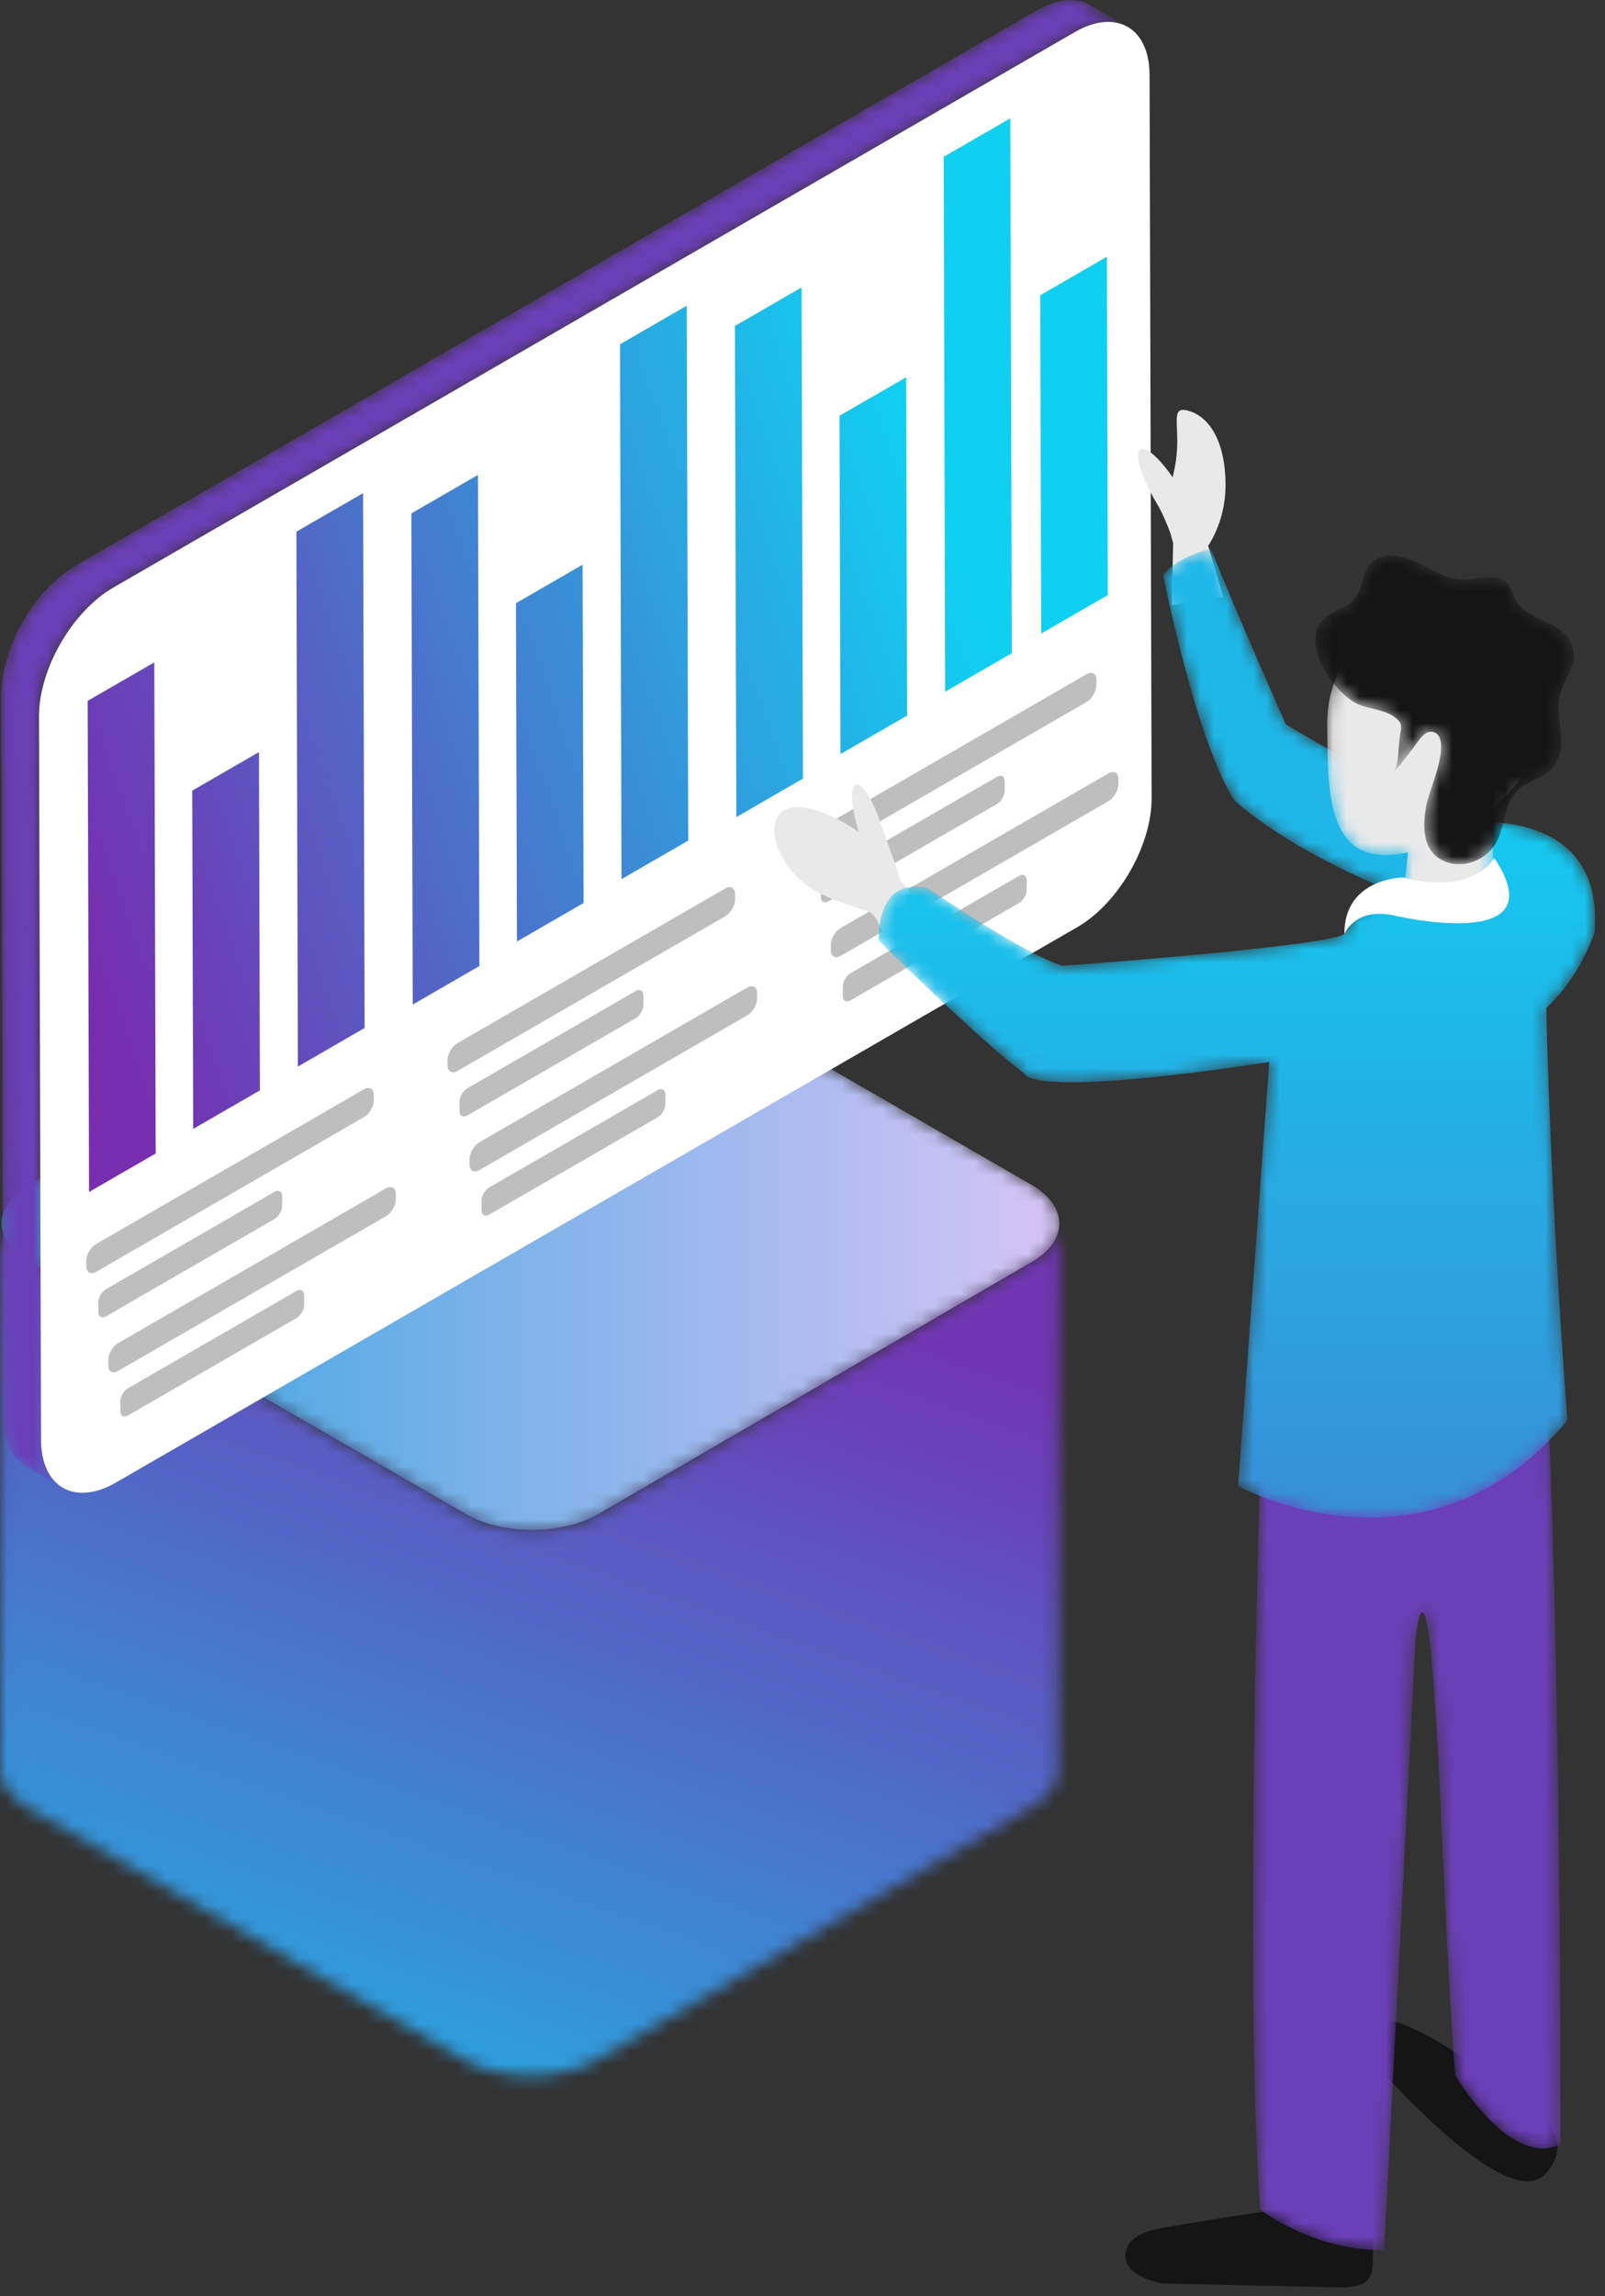
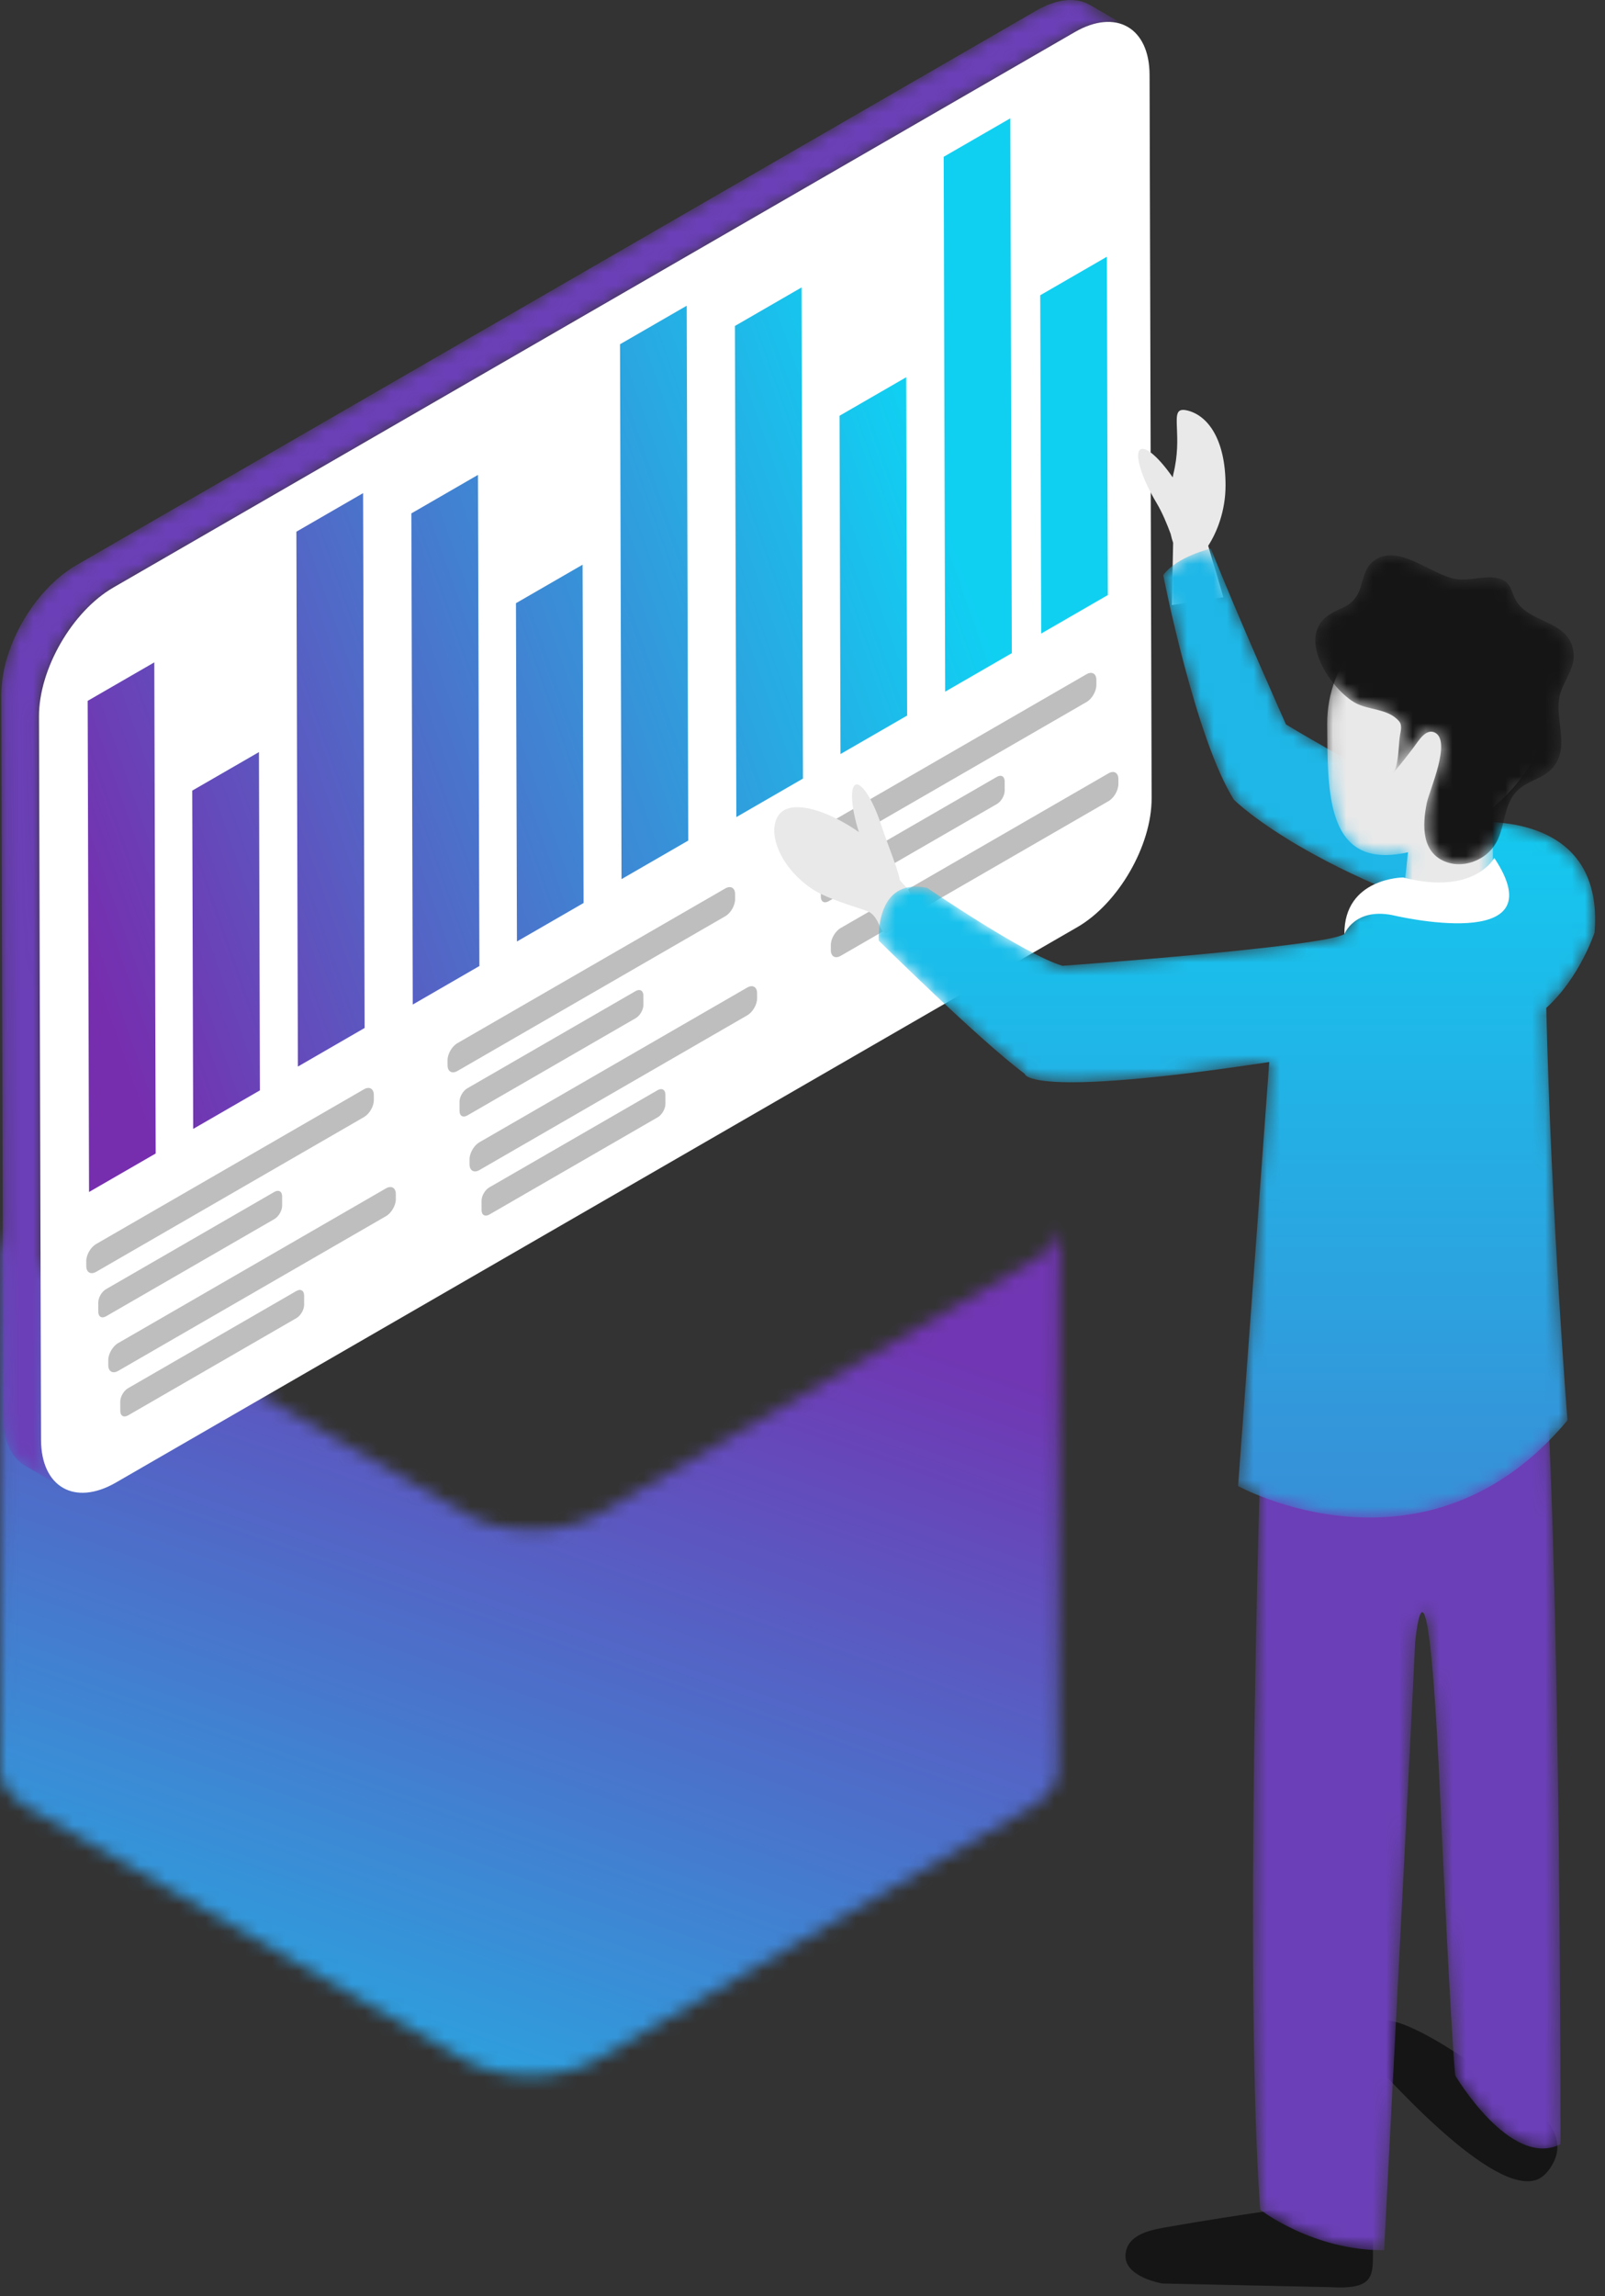
<svg xmlns="http://www.w3.org/2000/svg" width="121" height="173" viewBox="0 0 121 173" fill="none">
  <rect x="0" y="0" width="121" height="173" fill="#333333" stroke="none" />
  <mask id="mask0_114_5617" style="mask-type:luminance" maskUnits="userSpaceOnUse" x="0" y="92" width="80" height="65">
    <path d="M39.696 156.371C39.464 156.365 39.231 156.353 38.999 156.333L38.743 156.305L38.567 156.285L38.309 156.256C38.075 156.224 37.84 156.183 37.609 156.136L37.429 156.091L37.229 156.041L36.872 155.955C36.659 155.893 36.456 155.819 36.252 155.745L36.076 155.685L36.016 155.665C35.659 155.525 35.319 155.361 35.001 155.179L2.084 136.175C0.692 135.369 -0.003 134.315 7.64764e-06 133.261L0.116 92.147C0.113 93.2 0.807 94.256 2.2 95.06L35.117 114.065C35.452 114.257 35.813 114.425 36.193 114.572L36.367 114.631C36.683 114.745 37.009 114.845 37.347 114.928L37.547 114.977C37.917 115.061 38.297 115.127 38.684 115.172L38.859 115.192C39.247 115.232 39.637 115.253 40.031 115.256L40.221 115.255C40.62 115.252 41.019 115.232 41.411 115.191L41.619 115.16C41.911 115.124 42.197 115.072 42.479 115.013C42.72 114.964 42.955 114.903 43.187 114.837C43.411 114.775 43.635 114.712 43.848 114.636L44.121 114.531C44.467 114.393 44.801 114.243 45.107 114.065L77.808 95.06L78.079 94.887L78.331 94.717L78.529 94.561L78.745 94.383L78.863 94.268L79.161 93.947L79.276 93.804L79.441 93.557L79.536 93.4L79.639 93.181L79.712 93.009L79.772 92.797L79.817 92.617L79.844 92.395L79.861 92.188L79.745 133.303L79.744 133.364L79.727 133.509L79.701 133.731L79.696 133.769L79.656 133.912L79.595 134.123L79.584 134.167L79.523 134.295L79.42 134.515L79.395 134.569L79.325 134.672L79.159 134.917L79.111 134.989L79.045 135.06L78.745 135.381L78.673 135.461L78.629 135.497L78.413 135.676L78.215 135.832L77.961 136.001L77.779 136.123L77.692 136.173L44.989 155.179C44.684 155.357 44.349 155.508 44.005 155.645L43.732 155.749L43.447 155.857C43.325 155.896 43.195 155.917 43.071 155.951C42.837 156.016 42.604 156.077 42.363 156.127L42.109 156.191C41.909 156.227 41.705 156.249 41.501 156.275L41.293 156.304L41.207 156.315C40.947 156.341 40.685 156.359 40.421 156.368L40.105 156.369H39.915L39.696 156.371Z" fill="white" />
  </mask>
  <g mask="url(#mask0_114_5617)">
    <rect x="-0.926" y="90.942" width="82.027" height="66.693" fill="url(#paint0_linear_114_5617)" />
  </g>
  <mask id="mask1_114_5617" style="mask-type:luminance" maskUnits="userSpaceOnUse" x="0" y="69" width="80" height="47">
-     <path d="M77.777 89.273C80.54 90.868 80.562 93.461 77.809 95.06L45.108 114.065C42.361 115.66 37.881 115.66 35.119 114.065L2.201 95.06C-0.568 93.461 -0.576 90.869 2.169 89.275L34.872 70.269C37.624 68.671 42.091 68.671 44.861 70.269L77.777 89.273Z" fill="white" />
-   </mask>
+     </mask>
  <g mask="url(#mask1_114_5617)">
    <path d="M77.777 89.273C80.54 90.868 80.562 93.461 77.809 95.06L45.108 114.065C42.361 115.66 37.881 115.66 35.119 114.065L2.201 95.06C-0.568 93.461 -0.576 90.869 2.169 89.275L34.872 70.269C37.624 68.671 42.091 68.671 44.861 70.269L77.777 89.273Z" fill="url(#paint1_linear_114_5617)" />
  </g>
  <mask id="mask2_114_5617" style="mask-type:luminance" maskUnits="userSpaceOnUse" x="0" y="0" width="86" height="113">
    <path d="M82.178 0.377L82.146 0.36L81.864 0.221L81.809 0.201L81.714 0.168L81.568 0.116L81.406 0.08L81.306 0.056L81.25 0.042L80.912 0.004H80.89L80.812 0.002L80.538 -0L80.448 0.009L80.28 0.028L80.121 0.042L79.981 0.073L79.752 0.121L79.626 0.148L79.501 0.192C79.37 0.23 79.24 0.276 79.106 0.328L78.966 0.376L78.885 0.416C78.654 0.516 78.42 0.629 78.181 0.766L5.706 42.609C5.409 42.781 5.117 42.984 4.83 43.201L4.685 43.31C4.414 43.526 4.149 43.758 3.894 44.006L3.828 44.065L3.706 44.194C3.58 44.322 3.454 44.456 3.332 44.593L3.213 44.72L3.117 44.836L2.898 45.104L2.756 45.276L2.644 45.426L2.488 45.64L2.381 45.784L2.208 46.042L2.1 46.204L2.056 46.27C1.956 46.426 1.858 46.585 1.764 46.748L1.746 46.781L1.689 46.882L1.5 47.221L1.417 47.386L1.332 47.554L1.257 47.7C1.194 47.833 1.133 47.968 1.074 48.102L1.041 48.172L1.033 48.19C0.961 48.357 0.892 48.526 0.826 48.694L0.793 48.789L0.726 48.974L0.637 49.226L0.576 49.425L0.505 49.657L0.461 49.801L0.398 50.058L0.326 50.348L0.304 50.446L0.268 50.652C0.238 50.804 0.21 50.953 0.19 51.102L0.169 51.226L0.161 51.341C0.122 51.673 0.096 52.004 0.096 52.326L0.25 106.824C0.256 108.597 0.882 109.846 1.894 110.433L4.738 112.086C3.726 111.498 3.1 110.25 3.094 108.476L2.941 53.978C2.94 53.657 2.966 53.326 3.005 52.993L3.033 52.756C3.056 52.606 3.082 52.456 3.112 52.305L3.17 52L3.242 51.709C3.276 51.577 3.309 51.444 3.349 51.31L3.42 51.076C3.468 50.926 3.517 50.778 3.57 50.63L3.638 50.441C3.714 50.234 3.797 50.028 3.885 49.824L3.917 49.753C3.998 49.57 4.084 49.389 4.174 49.208L4.26 49.038C4.349 48.868 4.438 48.7 4.533 48.533L4.589 48.433C4.702 48.238 4.821 48.046 4.944 47.857L5.052 47.694C5.142 47.56 5.236 47.425 5.332 47.293L5.488 47.08L5.742 46.754L5.961 46.489L6.176 46.245C6.3 46.108 6.424 45.974 6.55 45.846L6.737 45.66C6.993 45.412 7.257 45.178 7.528 44.965L7.674 44.854C7.961 44.637 8.252 44.434 8.55 44.261L81.025 2.418C81.264 2.281 81.498 2.169 81.729 2.069L81.949 1.98C82.084 1.928 82.216 1.882 82.346 1.844L82.594 1.774L82.825 1.725L83.124 1.68L83.292 1.662C83.416 1.653 83.536 1.65 83.656 1.654L83.734 1.656C83.876 1.664 84.014 1.682 84.149 1.708L84.25 1.732L84.558 1.82L84.653 1.854C84.781 1.905 84.905 1.961 85.022 2.029L82.178 0.377Z" fill="white" />
  </mask>
  <g mask="url(#mask2_114_5617)">
    <path d="M82.178 0.377L82.146 0.36L81.864 0.221L81.809 0.201L81.714 0.168L81.568 0.116L81.406 0.08L81.306 0.056L81.25 0.042L80.912 0.004H80.89L80.812 0.002L80.538 -0L80.448 0.009L80.28 0.028L80.121 0.042L79.981 0.073L79.752 0.121L79.626 0.148L79.501 0.192C79.37 0.23 79.24 0.276 79.106 0.328L78.966 0.376L78.885 0.416C78.654 0.516 78.42 0.629 78.181 0.766L5.706 42.609C5.409 42.781 5.117 42.984 4.83 43.201L4.685 43.31C4.414 43.526 4.149 43.758 3.894 44.006L3.828 44.065L3.706 44.194C3.58 44.322 3.454 44.456 3.332 44.593L3.213 44.72L3.117 44.836L2.898 45.104L2.756 45.276L2.644 45.426L2.488 45.64L2.381 45.784L2.208 46.042L2.1 46.204L2.056 46.27C1.956 46.426 1.858 46.585 1.764 46.748L1.746 46.781L1.689 46.882L1.5 47.221L1.417 47.386L1.332 47.554L1.257 47.7C1.194 47.833 1.133 47.968 1.074 48.102L1.041 48.172L1.033 48.19C0.961 48.357 0.892 48.526 0.826 48.694L0.793 48.789L0.726 48.974L0.637 49.226L0.576 49.425L0.505 49.657L0.461 49.801L0.398 50.058L0.326 50.348L0.304 50.446L0.268 50.652C0.238 50.804 0.21 50.953 0.19 51.102L0.169 51.226L0.161 51.341C0.122 51.673 0.096 52.004 0.096 52.326L0.25 106.824C0.256 108.597 0.882 109.846 1.894 110.433L4.738 112.086C3.726 111.498 3.1 110.25 3.094 108.476L2.941 53.978C2.94 53.657 2.966 53.326 3.005 52.993L3.033 52.756C3.056 52.606 3.082 52.456 3.112 52.305L3.17 52L3.242 51.709C3.276 51.577 3.309 51.444 3.349 51.31L3.42 51.076C3.468 50.926 3.517 50.778 3.57 50.63L3.638 50.441C3.714 50.234 3.797 50.028 3.885 49.824L3.917 49.753C3.998 49.57 4.084 49.389 4.174 49.208L4.26 49.038C4.349 48.868 4.438 48.7 4.533 48.533L4.589 48.433C4.702 48.238 4.821 48.046 4.944 47.857L5.052 47.694C5.142 47.56 5.236 47.425 5.332 47.293L5.488 47.08L5.742 46.754L5.961 46.489L6.176 46.245C6.3 46.108 6.424 45.974 6.55 45.846L6.737 45.66C6.993 45.412 7.257 45.178 7.528 44.965L7.674 44.854C7.961 44.637 8.252 44.434 8.55 44.261L81.025 2.418C81.264 2.281 81.498 2.169 81.729 2.069L81.949 1.98C82.084 1.928 82.216 1.882 82.346 1.844L82.594 1.774L82.825 1.725L83.124 1.68L83.292 1.662C83.416 1.653 83.536 1.65 83.656 1.654L83.734 1.656C83.876 1.664 84.014 1.682 84.149 1.708L84.25 1.732L84.558 1.82L84.653 1.854C84.781 1.905 84.905 1.961 85.022 2.029L82.178 0.377Z" fill="#6B3FB7" />
  </g>
  <path d="M81.025 2.419C84.129 0.627 86.656 2.075 86.665 5.64L86.82 60.139C86.83 63.705 84.32 68.06 81.216 69.853L8.742 111.695C5.631 113.491 3.105 112.044 3.094 108.476L2.939 53.978C2.93 50.413 5.439 46.057 8.55 44.261L81.025 2.419Z" fill="white" />
  <path fill-rule="evenodd" clip-rule="evenodd" d="M76.167 8.914L76.28 49.21L71.256 52.11L71.143 11.814L76.167 8.914ZM83.446 19.344L83.519 44.832L78.495 47.732L78.422 22.245L83.446 19.344ZM60.429 21.656L60.534 58.659L55.512 61.56L55.406 24.558L60.429 21.656ZM51.772 23.033L51.886 63.329L46.857 66.233L46.742 25.937L51.772 23.033ZM36.034 35.779L36.141 72.781L31.117 75.683L31.012 38.68L36.034 35.779ZM27.373 37.153L27.488 77.449L22.458 80.355L22.344 40.059L27.373 37.153ZM11.737 86.905L11.633 49.903L6.609 52.803L6.713 89.805L11.737 86.905ZM19.523 56.663L19.594 82.149L14.564 85.053L14.492 59.567L19.523 56.663ZM43.921 42.545L43.995 68.032L38.972 70.932L38.898 45.445L43.921 42.545ZM68.316 28.423L68.388 53.911L63.364 56.811L63.293 31.323L68.316 28.423Z" fill="url(#paint2_linear_114_5617)" />
  <path d="M7.244 93.728C6.835 93.964 6.503 94.537 6.504 95.009L6.505 95.395C6.507 95.864 6.84 96.055 7.251 95.819L27.444 84.159C27.855 83.923 28.185 83.349 28.184 82.879L28.183 82.492C28.181 82.023 27.848 81.832 27.439 82.068L7.244 93.728Z" fill="#BEBEBE" />
  <path d="M7.991 97.128C7.668 97.313 7.407 97.766 7.408 98.138L7.41 98.836C7.411 99.206 7.673 99.357 7.996 99.17L20.688 91.844C21.011 91.656 21.272 91.204 21.271 90.833L21.27 90.134C21.268 89.762 21.006 89.613 20.683 89.8L7.991 97.128Z" fill="#BEBEBE" />
  <path d="M8.902 101.193C8.493 101.429 8.161 102.004 8.162 102.473L8.163 102.86C8.165 103.33 8.498 103.521 8.909 103.284L29.102 91.625C29.513 91.388 29.843 90.813 29.842 90.344L29.841 89.958C29.84 89.486 29.506 89.297 29.097 89.533L8.902 101.193Z" fill="#BEBEBE" />
  <path d="M9.649 104.592C9.326 104.778 9.065 105.232 9.066 105.602L9.069 106.301C9.069 106.672 9.332 106.822 9.656 106.636L22.346 99.308C22.669 99.122 22.93 98.669 22.929 98.298L22.928 97.6C22.926 97.229 22.664 97.078 22.341 97.265L9.649 104.592Z" fill="#BEBEBE" />
  <path d="M34.479 78.596C34.071 78.833 33.739 79.408 33.74 79.877L33.742 80.263C33.743 80.735 34.076 80.924 34.486 80.688L54.68 69.028C55.09 68.792 55.42 68.217 55.419 67.748L55.418 67.361C55.418 66.891 55.084 66.7 54.675 66.937L34.479 78.596Z" fill="#BEBEBE" />
  <path d="M35.227 81.996C34.904 82.183 34.641 82.636 34.643 83.007L34.644 83.704C34.645 84.076 34.909 84.227 35.232 84.039L47.923 76.712C48.247 76.527 48.508 76.073 48.507 75.701L48.505 75.004C48.504 74.633 48.241 74.481 47.917 74.669L35.227 81.996Z" fill="#BEBEBE" />
  <path d="M36.139 86.061C35.729 86.299 35.397 86.872 35.398 87.342L35.4 87.729C35.401 88.198 35.734 88.389 36.144 88.153L56.339 76.493C56.749 76.257 57.08 75.684 57.078 75.212L57.077 74.826C57.076 74.357 56.742 74.166 56.333 74.402L36.139 86.061Z" fill="#BEBEBE" />
  <path d="M36.885 89.461C36.563 89.648 36.301 90.1 36.303 90.472L36.305 91.171C36.305 91.541 36.568 91.692 36.892 91.505L49.583 84.177C49.905 83.991 50.167 83.537 50.165 83.167L50.164 82.469C50.163 82.097 49.9 81.948 49.577 82.135L36.885 89.461Z" fill="#BEBEBE" />
  <path d="M61.715 62.457C61.307 62.693 60.973 63.266 60.975 63.738L60.976 64.124C60.977 64.593 61.311 64.784 61.721 64.548L81.916 52.889C82.325 52.652 82.656 52.078 82.655 51.608V51.221C82.652 50.75 82.319 50.561 81.911 50.797L61.715 62.457Z" fill="#BEBEBE" />
  <path d="M62.463 65.857C62.14 66.043 61.878 66.496 61.879 66.867L61.882 67.565C61.882 67.936 62.144 68.085 62.468 67.9L75.159 60.573C75.482 60.385 75.744 59.933 75.743 59.563L75.742 58.863C75.74 58.492 75.476 58.343 75.154 58.528L62.463 65.857Z" fill="#BEBEBE" />
  <path d="M63.373 69.921C62.965 70.159 62.633 70.733 62.635 71.203L62.636 71.588C62.638 72.06 62.971 72.251 63.38 72.013L83.575 60.355C83.984 60.117 84.315 59.542 84.314 59.073V58.688C84.311 58.216 83.978 58.026 83.57 58.263L63.373 69.921Z" fill="#BEBEBE" />
-   <path d="M64.121 73.321C63.798 73.508 63.536 73.961 63.537 74.332L63.54 75.029C63.54 75.402 63.804 75.552 64.128 75.364L76.817 68.037C77.14 67.852 77.402 67.398 77.401 67.028L77.4 66.329C77.398 65.958 77.136 65.806 76.812 65.994L64.121 73.321Z" fill="#BEBEBE" />
  <path fill-rule="evenodd" clip-rule="evenodd" d="M89.529 30.931C91.07 31.311 92.394 33.117 92.393 36.571C92.393 38.481 91.753 40.089 91.085 41.119L92.228 44.999L88.345 45.588L88.442 40.893C88.368 40.688 88.308 40.463 88.256 40.225C87.982 39.493 87.646 38.656 87.197 37.901C86.036 35.963 85.494 34.148 85.986 33.855C86.4 33.611 87.408 34.519 88.409 35.963L88.457 35.717C88.811 34.288 88.763 33.115 88.729 32.284C88.685 31.223 88.664 30.715 89.529 30.931ZM67.844 66.316C67.742 65.757 67.395 64.82 67.038 63.858C66.82 63.27 66.599 62.672 66.428 62.147C65.84 60.322 64.984 58.964 64.521 59.112C64.059 59.264 64.164 60.861 64.753 62.691C62.34 61.004 59.572 60.165 58.7 61.412C57.831 62.658 58.713 65.222 61.128 66.908C62.028 67.535 63.511 68.021 64.686 68.407L64.686 68.407C64.755 68.43 64.823 68.452 64.89 68.474C65.038 68.522 65.179 68.569 65.312 68.615C65.884 68.807 66.13 69.345 66.323 69.765C66.649 70.473 66.82 70.847 68.139 68.666C68.884 67.433 68.627 67.165 68.194 66.713C68.084 66.599 67.963 66.472 67.844 66.316Z" fill="#E9E9E9" />
  <path d="M103.503 169.798C103.513 171.586 103.447 172.499 100.289 172.316L87.619 172.04C86.459 171.806 84.674 171.165 84.861 169.758C85.044 168.387 86.607 168.032 87.816 167.818C90.676 167.317 93.56 166.863 96.436 166.458C97.2 166.351 98.044 166.182 98.814 166.179C104.204 166.145 103.492 168.008 103.503 169.798Z" fill="#151516" />
  <path d="M116.321 163.954C113.313 166.404 104.488 156.341 103.908 155.805C103.277 154.96 101.62 150.479 106.703 152.907C109.084 154.041 111.216 155.672 113.431 157.111C114.023 157.494 114.7 157.878 115.232 158.342C116.581 159.523 118.113 161.12 117.06 163.032C116.843 163.429 116.593 163.732 116.321 163.954Z" fill="#151516" />
  <mask id="mask3_114_5617" style="mask-type:luminance" maskUnits="userSpaceOnUse" x="94" y="101" width="24" height="69">
    <path d="M95.019 109.973C95.019 109.973 93.773 149.536 95.004 166.481C95.004 166.481 98.978 169.568 104.348 169.534C104.348 169.534 106.436 129.398 106.685 123.748C106.685 123.748 107.647 113.357 108.637 136.873C108.637 136.873 109.368 152.869 109.707 156.364C109.707 156.364 113.881 163.439 117.648 161.545C117.648 161.545 117.681 120.006 116.441 101.648L95.019 109.973Z" fill="white" />
  </mask>
  <g mask="url(#mask3_114_5617)">
    <path d="M95.019 109.973C95.019 109.973 93.773 149.536 95.004 166.481C95.004 166.481 98.978 169.568 104.348 169.534C104.348 169.534 106.436 129.398 106.685 123.748C106.685 123.748 107.647 113.357 108.637 136.873C108.637 136.873 109.368 152.869 109.707 156.364C109.707 156.364 113.881 163.439 117.648 161.545C117.648 161.545 117.681 120.006 116.441 101.648L95.019 109.973Z" fill="#6B3FB7" />
  </g>
  <mask id="mask4_114_5617" style="mask-type:luminance" maskUnits="userSpaceOnUse" x="87" y="41" width="31" height="31">
    <path d="M87.695 43.33C87.695 43.33 90.098 55.608 93.025 60.252C93.025 60.252 99.419 66.714 117.531 71.268L113.814 63.942C113.814 63.942 101.058 57.094 96.947 54.577C96.947 54.577 93.295 46.406 91.286 41.332C91.286 41.332 88.747 41.91 87.695 43.33Z" fill="white" />
  </mask>
  <g mask="url(#mask4_114_5617)">
    <path d="M87.695 43.33C87.695 43.33 90.098 55.608 93.025 60.252C93.025 60.252 99.419 66.714 117.531 71.268L113.814 63.942C113.814 63.942 101.058 57.094 96.947 54.577C96.947 54.577 93.295 46.406 91.286 41.332C91.286 41.332 88.747 41.91 87.695 43.33Z" fill="#1EB7E7" />
  </g>
  <mask id="mask5_114_5617" style="mask-type:luminance" maskUnits="userSpaceOnUse" x="66" y="61" width="55" height="54">
    <path d="M116.572 75.936C116.951 91.756 118.172 107.008 118.172 107.008C107.512 119.786 93.336 111.96 93.336 111.96C94.121 101.5 95.688 80.014 95.688 80.014C77.267 82.81 77.255 80.904 77.255 80.904C73.851 78.38 66.248 70.866 66.248 70.866C66.248 70.866 65.935 66.068 69.896 66.89C69.896 66.89 77.271 71.933 80.103 72.764C80.103 72.764 99.873 71.337 101.352 70.374C103.017 65.384 112.56 66.493 112.56 66.493L107.896 66.097L110.555 61.985C110.555 61.985 121.001 60.65 120.212 70.261C120.212 70.261 119.101 73.658 116.572 75.936Z" fill="white" />
  </mask>
  <g mask="url(#mask5_114_5617)">
    <path d="M116.572 75.936C116.951 91.756 118.172 107.008 118.172 107.008C107.512 119.786 93.336 111.96 93.336 111.96C94.121 101.5 95.688 80.014 95.688 80.014C77.267 82.81 77.255 80.904 77.255 80.904C73.851 78.38 66.248 70.866 66.248 70.866C66.248 70.866 65.935 66.068 69.896 66.89C69.896 66.89 77.271 71.933 80.103 72.764C80.103 72.764 99.873 71.337 101.352 70.374C103.017 65.384 112.56 66.493 112.56 66.493L107.896 66.097L110.555 61.985C110.555 61.985 121.001 60.65 120.212 70.261C120.212 70.261 119.101 73.658 116.572 75.936Z" fill="url(#paint3_linear_114_5617)" />
  </g>
  <mask id="mask6_114_5617" style="mask-type:luminance" maskUnits="userSpaceOnUse" x="100" y="45" width="17" height="24">
    <path d="M116.301 54.461C116.272 49.663 112.612 45.795 108.127 45.82C103.64 45.848 100.027 49.76 100.055 54.559C100.084 59.356 100.007 64.449 104.493 64.421C105.012 64.419 105.571 64.341 106.15 64.211L105.784 67.54C105.784 67.54 110.468 71.168 112.559 66.493L112.525 60.861C114.699 59.027 116.315 56.708 116.301 54.461Z" fill="white" />
  </mask>
  <g mask="url(#mask6_114_5617)">
    <path d="M116.301 54.461C116.272 49.663 112.612 45.795 108.127 45.82C103.64 45.848 100.027 49.76 100.055 54.559C100.084 59.356 100.007 64.449 104.493 64.421C105.012 64.419 105.571 64.341 106.15 64.211L105.784 67.54C105.784 67.54 110.468 71.168 112.559 66.493L112.525 60.861C114.699 59.027 116.315 56.708 116.301 54.461Z" fill="#E9E9E9" />
  </g>
  <path d="M112.654 64.638C112.654 64.638 111.153 67.489 105.776 66.109C105.776 66.109 101.325 66.137 101.352 70.374C101.352 70.374 102.117 68.393 104.945 68.941C104.945 68.941 117.521 71.973 112.654 64.638Z" fill="white" />
  <mask id="mask7_114_5617" style="mask-type:luminance" maskUnits="userSpaceOnUse" x="99" y="41" width="20" height="25">
    <path d="M117.656 52.161C118.007 51.098 118.815 50.213 118.612 49.021C118.235 46.813 115.604 46.982 114.44 45.472C113.88 44.745 114.058 43.874 113.016 43.585C112.02 43.31 110.896 43.768 109.867 43.638C107.858 43.386 105.263 40.668 103.37 42.425C102.744 43.008 102.732 44.168 102.3 44.864C101.752 45.745 101.088 45.77 100.294 46.256C97.654 47.868 100.195 51.765 102.074 52.9C103.132 53.54 104.63 53.342 105.478 54.345C105.758 54.676 105.567 55.168 105.518 55.573C105.444 56.166 105.42 57.786 105.026 58.248C105.563 57.621 106.096 56.938 106.599 56.276C106.918 55.854 107.487 54.852 108.175 55.194C109.45 55.833 107.754 59.552 107.563 60.5C107.226 62.172 107.144 64.288 109.079 64.962C110.054 65.304 111.175 65.038 111.98 64.425C112.404 64.102 112.73 63.674 112.947 63.192C113.528 61.9 113.395 60.306 114.643 59.349C115.395 58.776 116.398 58.593 117.04 57.865C118.478 56.233 117.048 54.008 117.656 52.161Z" fill="white" />
  </mask>
  <g mask="url(#mask7_114_5617)">
    <path d="M117.656 52.161C118.007 51.098 118.815 50.213 118.612 49.021C118.235 46.813 115.604 46.982 114.44 45.472C113.88 44.745 114.058 43.874 113.016 43.585C112.02 43.31 110.896 43.768 109.867 43.638C107.858 43.386 105.263 40.668 103.37 42.425C102.744 43.008 102.732 44.168 102.3 44.864C101.752 45.745 101.088 45.77 100.294 46.256C97.654 47.868 100.195 51.765 102.074 52.9C103.132 53.54 104.63 53.342 105.478 54.345C105.758 54.676 105.567 55.168 105.518 55.573C105.444 56.166 105.42 57.786 105.026 58.248C105.563 57.621 106.096 56.938 106.599 56.276C106.918 55.854 107.487 54.852 108.175 55.194C109.45 55.833 107.754 59.552 107.563 60.5C107.226 62.172 107.144 64.288 109.079 64.962C110.054 65.304 111.175 65.038 111.98 64.425C112.404 64.102 112.73 63.674 112.947 63.192C113.528 61.9 113.395 60.306 114.643 59.349C115.395 58.776 116.398 58.593 117.04 57.865C118.478 56.233 117.048 54.008 117.656 52.161Z" fill="#151516" />
  </g>
  <defs>
    <linearGradient id="paint0_linear_114_5617" x1="40.088" y1="90.942" x2="15.022" y2="162.29" gradientUnits="userSpaceOnUse">
      <stop stop-color="#7136B3" />
      <stop offset="1" stop-color="#20B5E6" />
    </linearGradient>
    <linearGradient id="paint1_linear_114_5617" x1="0.117" y1="92.165" x2="79.862" y2="92.165" gradientUnits="userSpaceOnUse">
      <stop stop-color="#2CA2DF" />
      <stop offset="1" stop-color="#D6C4F5" />
    </linearGradient>
    <linearGradient id="paint2_linear_114_5617" x1="0.894" y1="56.052" x2="68.948" y2="32.182" gradientUnits="userSpaceOnUse">
      <stop stop-color="#762EAF" />
      <stop offset="1" stop-color="#10D0F2" />
    </linearGradient>
    <linearGradient id="paint3_linear_114_5617" x1="93.248" y1="61.922" x2="93.248" y2="114.332" gradientUnits="userSpaceOnUse">
      <stop stop-color="#14C9EF" />
      <stop offset="1" stop-color="#388FD7" />
    </linearGradient>
  </defs>
</svg>